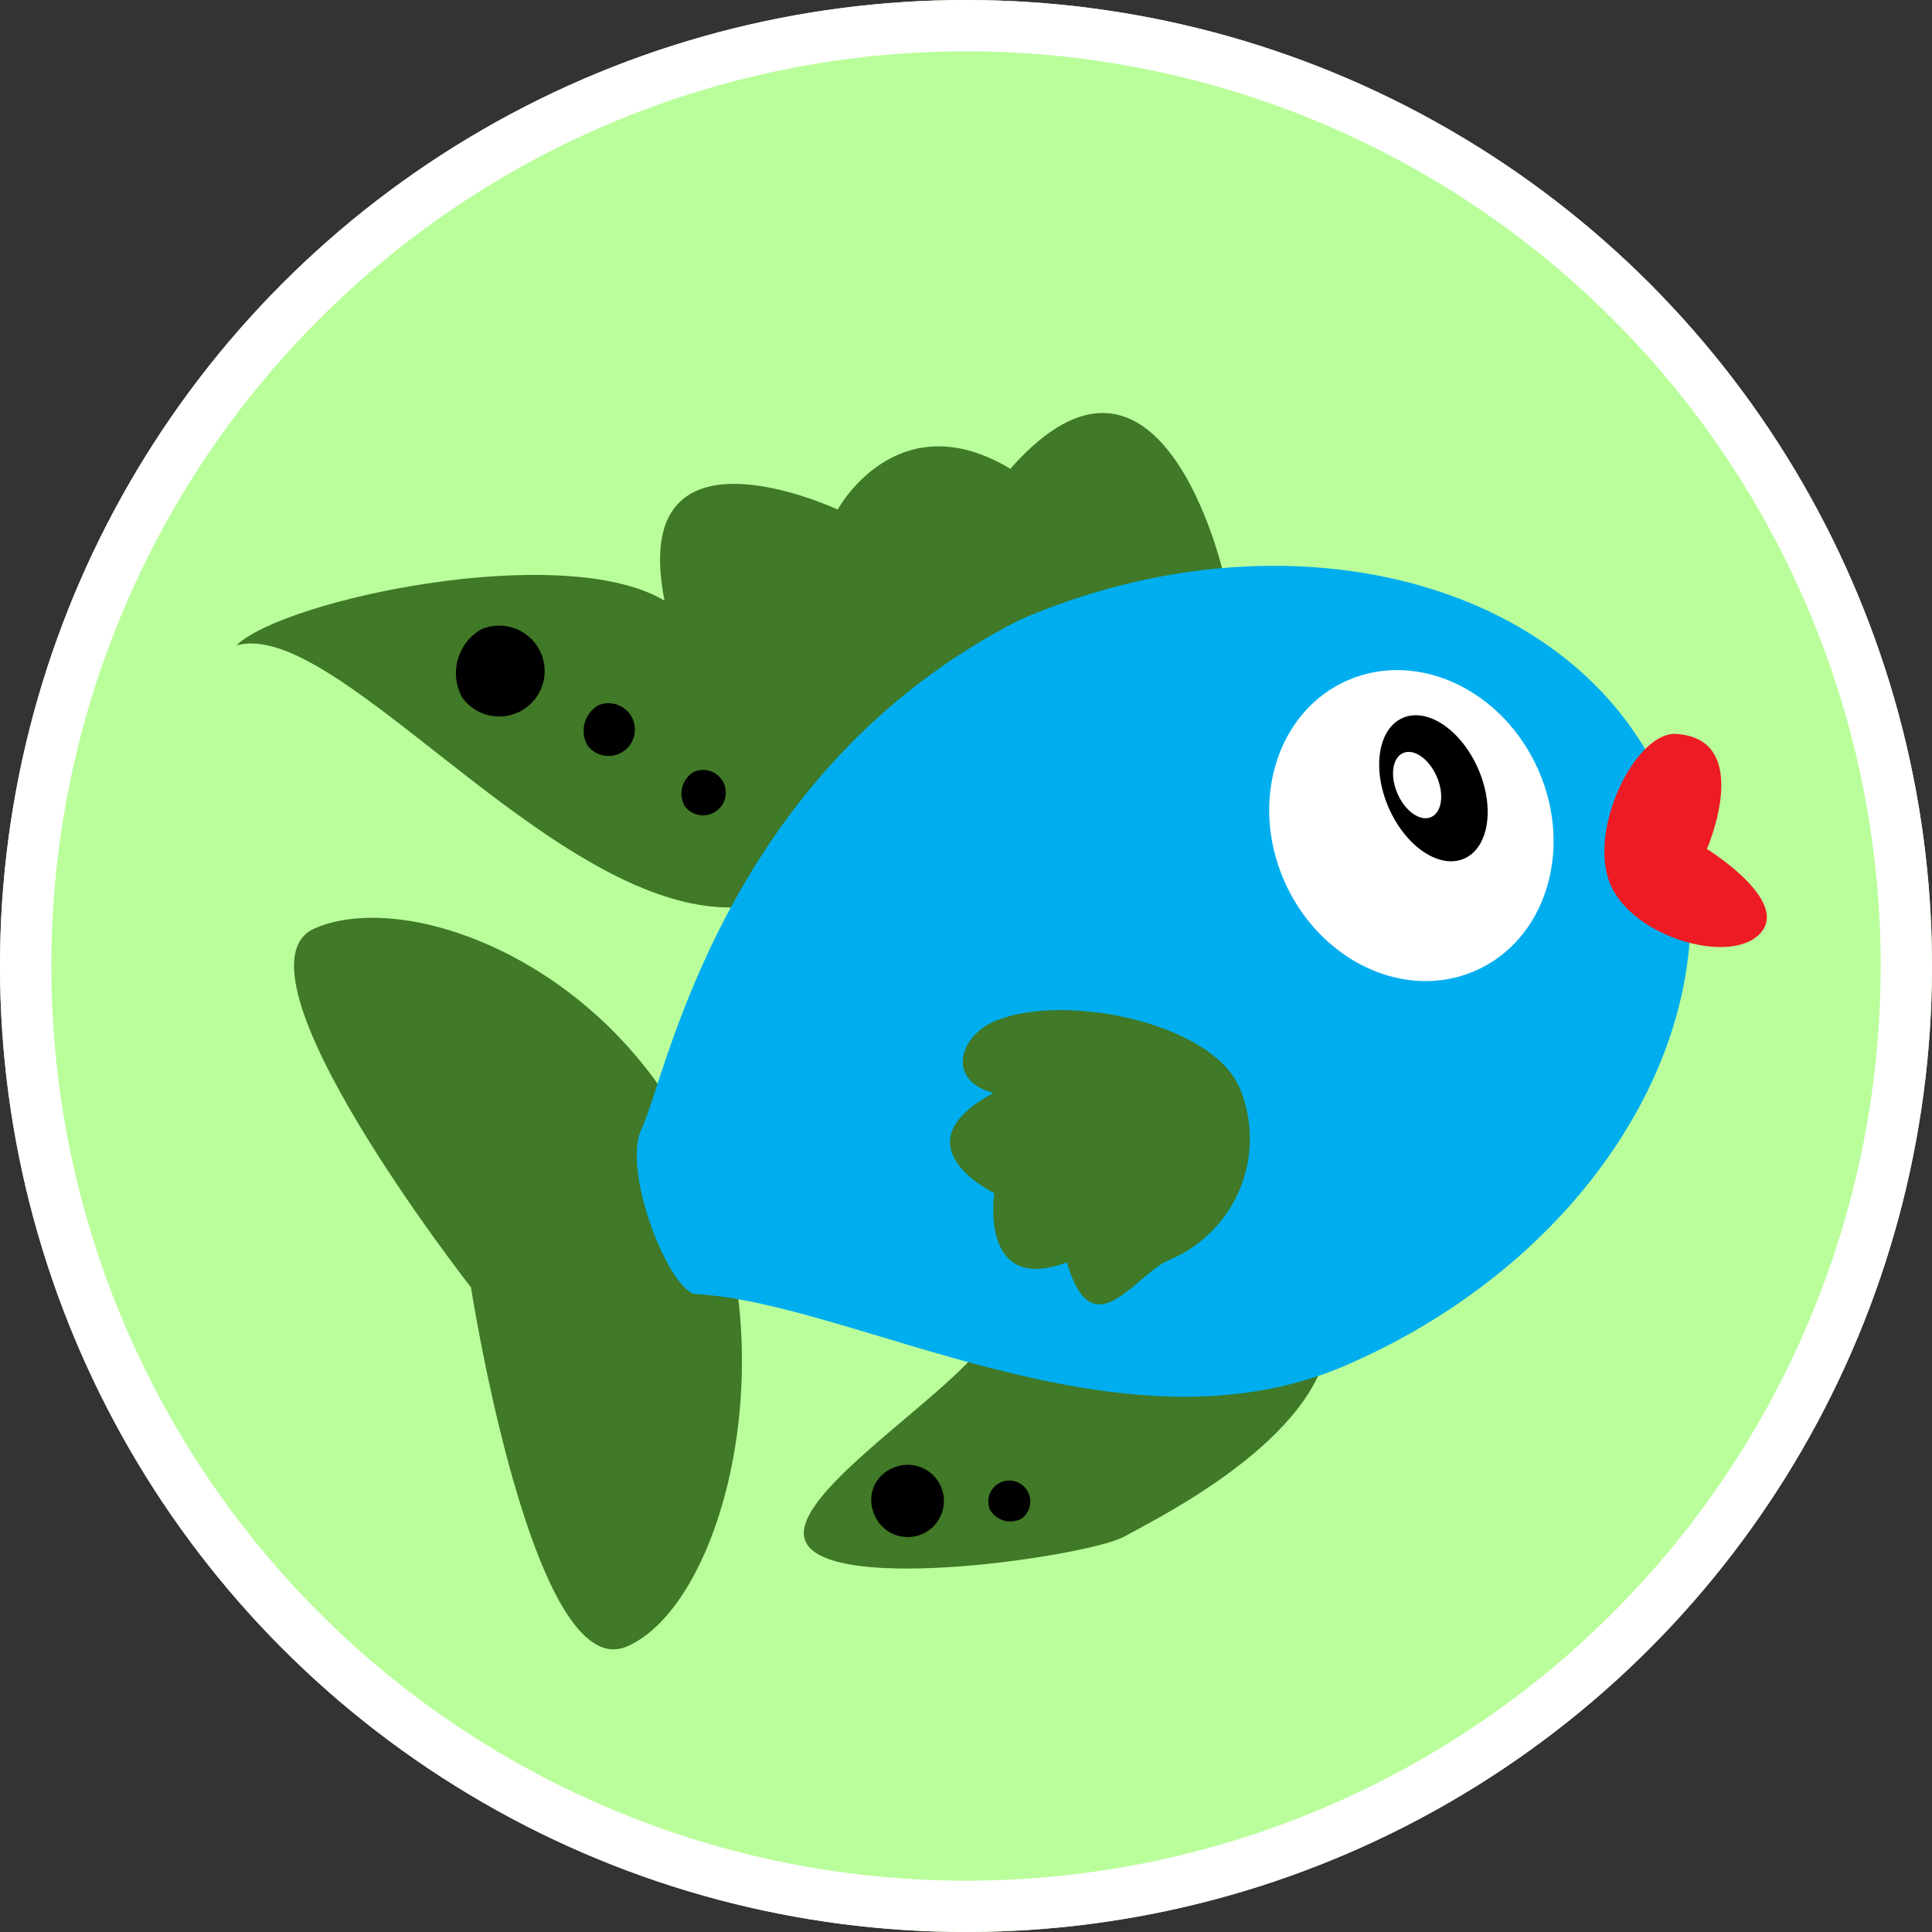
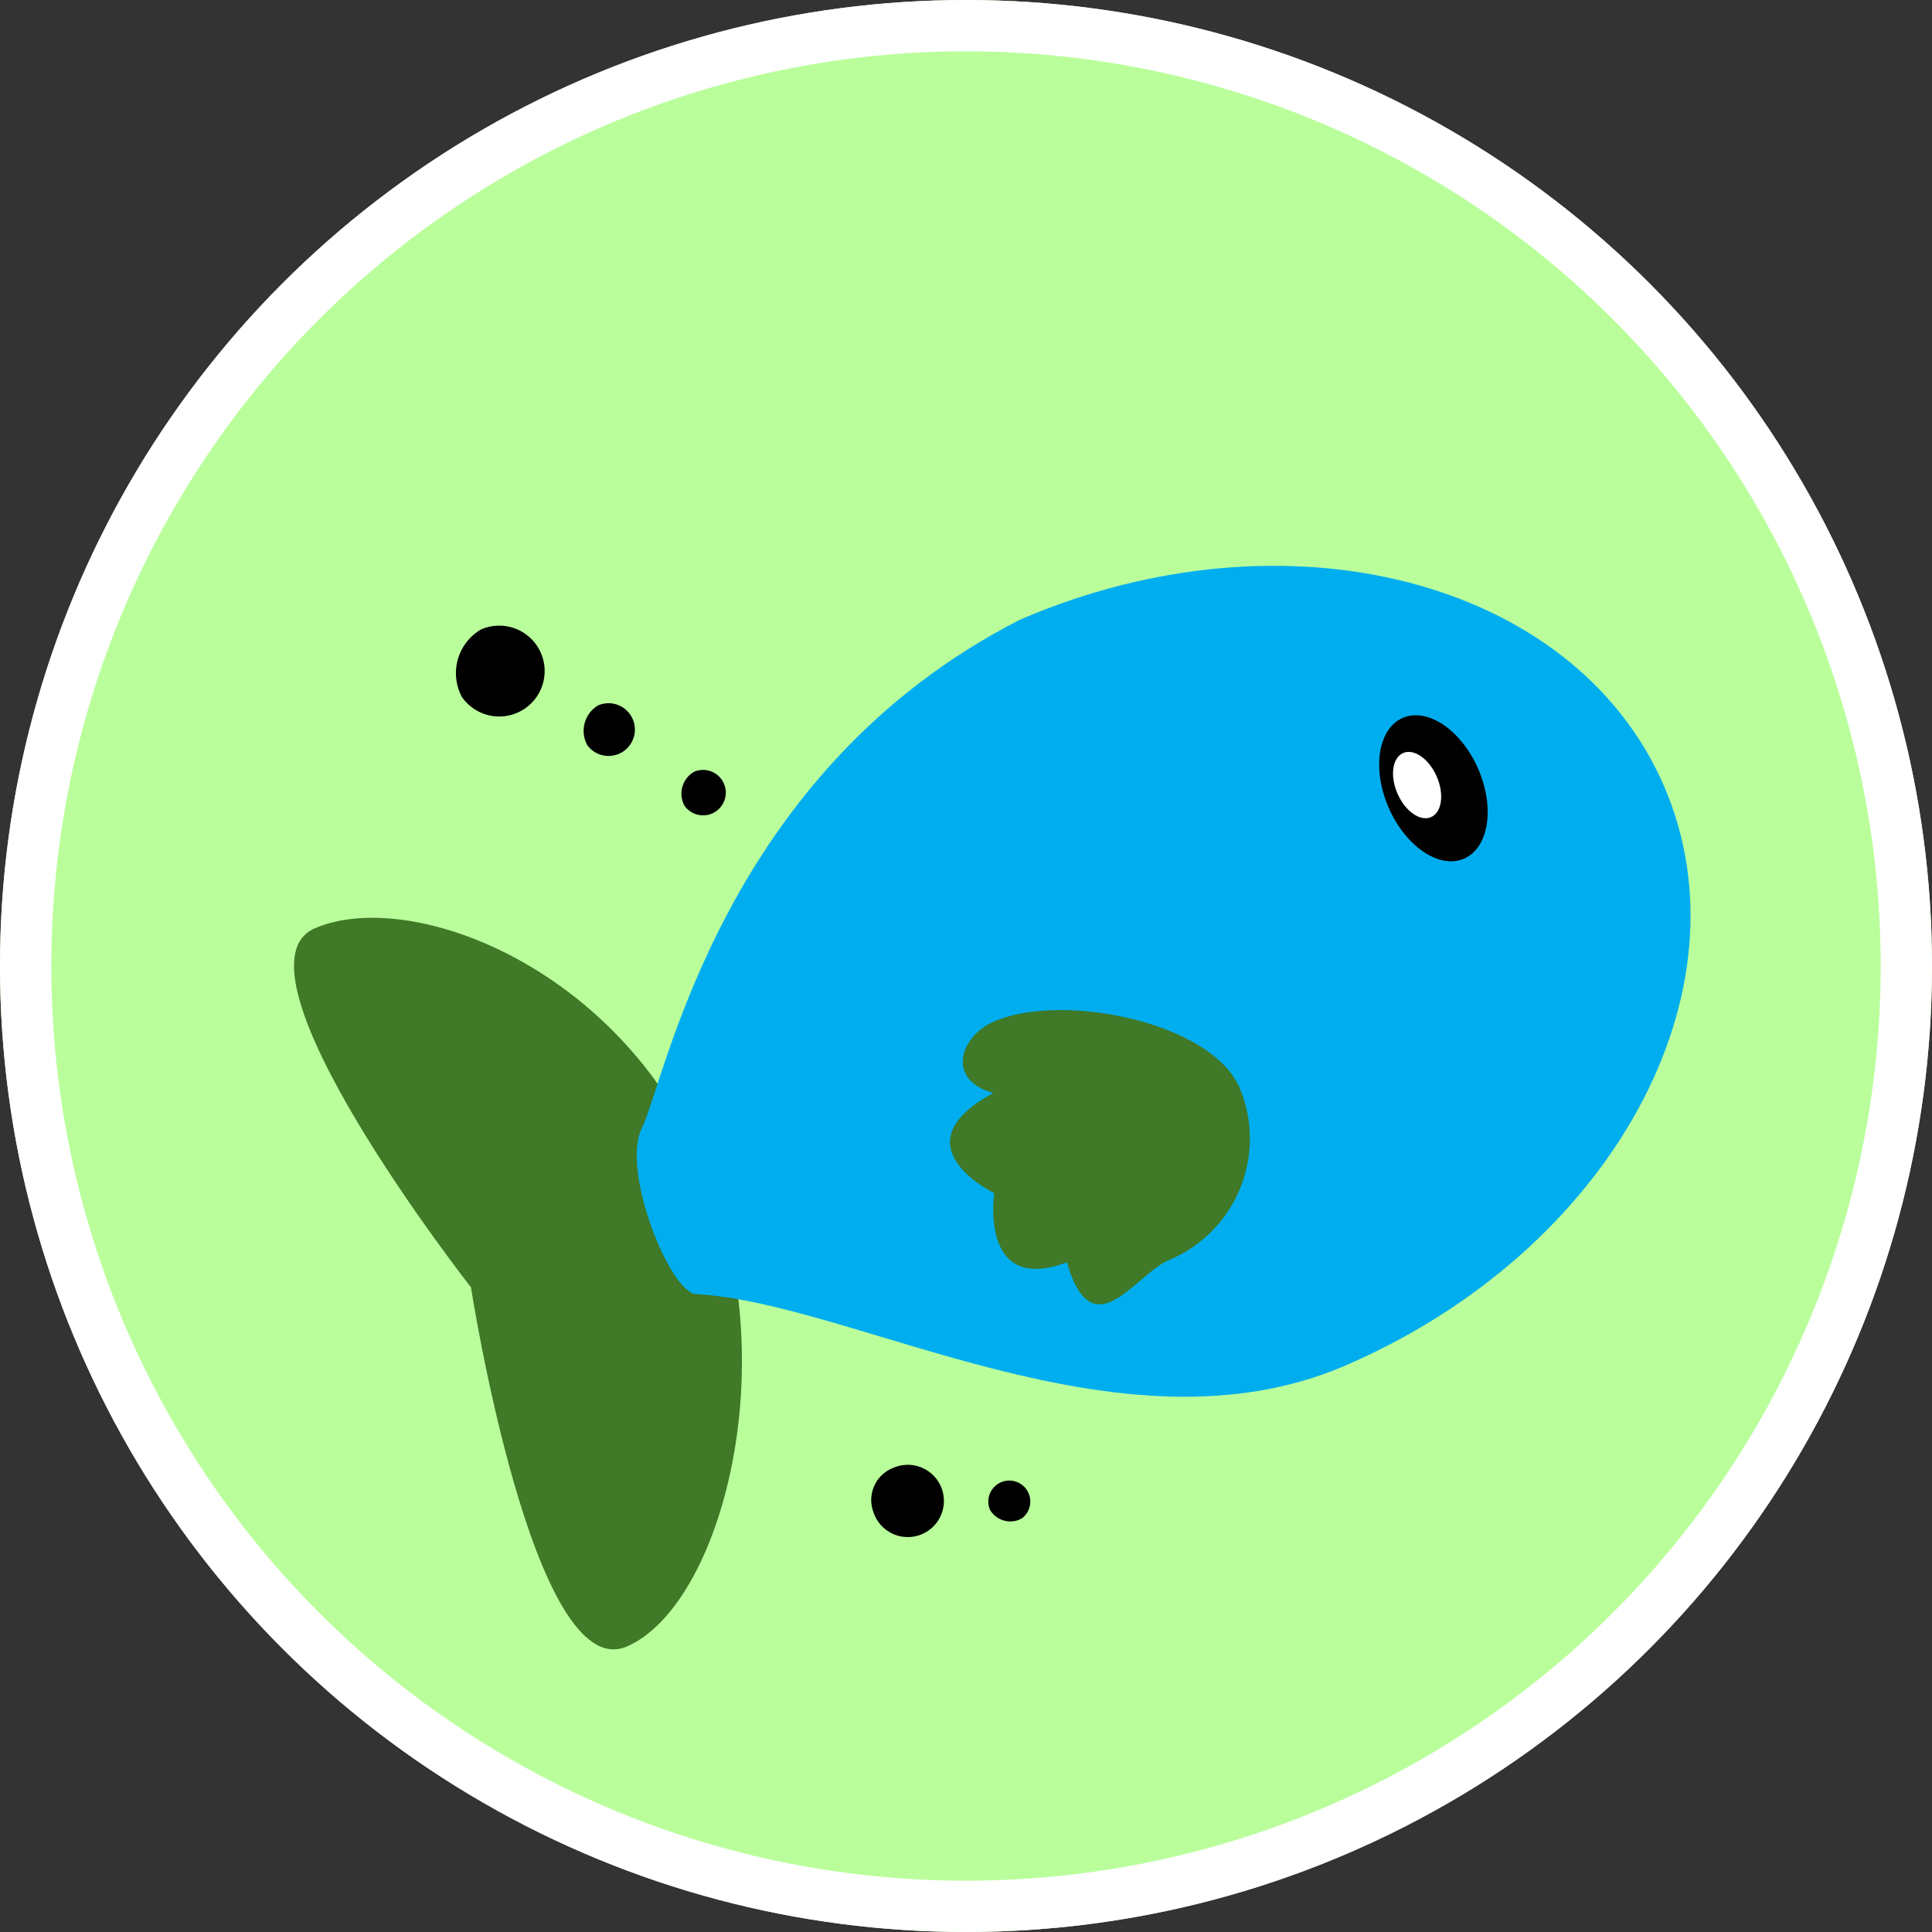
<svg xmlns="http://www.w3.org/2000/svg" id="Component_7_1" data-name="Component 7 – 1" width="113" height="113" viewBox="0 0 113 113">
  <rect x="0" y="0" width="113" height="113" fill="#333333" stroke="none" />
  <g id="Ellipse_46" data-name="Ellipse 46" fill="#bafe9c" stroke="#fff" stroke-width="3">
    <circle cx="56.5" cy="56.5" r="56.5" stroke="none" />
    <circle cx="56.5" cy="56.5" r="55" fill="none" />
  </g>
  <g id="Group_1117" data-name="Group 1117" transform="translate(-41.748 -3.226)">
    <path id="Path_2692" data-name="Path 2692" d="M138.543,45.188c-9.272-12.163-24.215-9.961-24.215-9.961s-3.642-15.264-13.516-6.392c-7.764-3.53-10.544,2.671-10.544,2.671s-10.832-4.961-10.928,4.77c-17.733-3.243-26.553,4.961-26.265,5.343,5.847-2.957,20.61,16.5,29.237,15.836-.576,1.049-2.684,6.3-2.684,6.3s-9.873-12.116-21.185-7.06c-4.984,5.438,8.654,21.26,9.051,22.335.671,1.812,2.661,22.544,9.754,22.64,9.513-.963,9.272-20.231,9.272-20.231s8.047,1.671,8.43,2.529-8.8,6.309-7.75,9.743c1.495,4.867,18.885,1.336,18.885,1.336s6.27-.43,14.034-9.875c12.91-5.6,20.4-14.5,21.676-24.927,9.459-1.4,1.388-7.937,1.388-7.937S146.356,42.99,138.543,45.188Z" transform="translate(0)" fill="none" />
    <g id="Group_1116" data-name="Group 1116" transform="translate(55.566 27.382)">
      <path id="Path_2693" data-name="Path 2693" d="M79.687,133.051s3.63,23.366,9.117,21.007,9.454-16.689,4.418-28.29S76.058,109.686,70.57,112.044,79.687,133.051,79.687,133.051Z" transform="translate(-65.959 -81.912)" fill="#407927" />
-       <path id="Path_2694" data-name="Path 2694" d="M182.586,172.978c-.635,5.892-10.014,10.493-11.994,11.589s-17.255,3.425-18.624.267,12.282-10.736,10.766-13.1S183.22,167.085,182.586,172.978Z" transform="translate(-118.675 -118.839)" fill="#407927" />
-       <path id="Path_2695" data-name="Path 2695" d="M117.7,39.03s-24.2,19.414-26.938,19.4C79.906,60.811,66.187,41.514,59.983,43.311c2.755-2.7,19.147-6.165,25.05-2.621-2.2-11.108,10.127-5.33,10.127-5.33s3.455-6.372,10.1-2.384C114.027,23.017,117.7,39.03,117.7,39.03Z" transform="translate(-59.983 -29.713)" fill="#407927" />
      <path id="Path_2696" data-name="Path 2696" d="M125.113,87.365c-1.217,2.478,1.674,9.705,3.224,9.691,9.263.515,24.771,9.829,37.888,4.192,15.545-6.68,23.9-21.869,18.674-33.927s-22.075-16.415-37.618-9.735C129.789,66.46,126.514,84.511,125.113,87.365Z" transform="translate(-101.397 -45.517)" fill="#00aeef" />
-       <path id="Path_2697" data-name="Path 2697" d="M228.078,83.627c2.039,4.7,7.028,7.078,11.143,5.311s5.8-7.012,3.756-11.713-7.029-7.079-11.142-5.31S226.038,78.926,228.078,83.627Z" transform="translate(-166.797 -56.294)" fill="#fff" />
-       <path id="Path_2698" data-name="Path 2698" d="M281.837,90.481c1.382,3.184,7.315,4.784,8.867,2.706,1.436-1.922-3.229-4.8-3.229-4.8s2.784-6.408-1.775-6.73C283.3,81.484,280.456,87.3,281.837,90.481Z" transform="translate(-201.457 -62.886)" fill="#ed1c24" />
      <path id="Path_2699" data-name="Path 2699" d="M245.57,84.042c.988,2.273,2.961,3.614,4.409,2.991s1.822-2.97.835-5.245-2.961-3.614-4.409-2.992S244.583,81.766,245.57,84.042Z" transform="translate(-178.171 -60.966)" />
      <path id="Path_2700" data-name="Path 2700" d="M178.082,131.231c-5.741,3.075.048,5.854.048,5.854s-.9,5.978,4.249,4.048c1.491,5.159,3.981.722,5.962-.13a7.688,7.688,0,0,0,4.136-10.084c-1.678-3.867-10.38-5.583-14.342-3.88C176.154,127.889,175.251,130.45,178.082,131.231Z" transform="translate(-133.795 -91.458)" fill="#407927" />
      <path id="Path_2701" data-name="Path 2701" d="M247.52,87.011c.449,1.036,1.328,1.656,1.963,1.382s.785-1.334.336-2.37-1.33-1.655-1.964-1.382S247.07,85.975,247.52,87.011Z" transform="translate(-179.603 -64.756)" fill="#fff" />
      <path id="Path_2702" data-name="Path 2702" d="M95.963,68.392a2.657,2.657,0,1,0,1.121-3.956A2.957,2.957,0,0,0,95.963,68.392Z" transform="translate(-82.762 -51.779)" />
      <path id="Path_2703" data-name="Path 2703" d="M116.484,79.208a1.542,1.542,0,1,0,.625-2.332A1.74,1.74,0,0,0,116.484,79.208Z" transform="translate(-95.949 -59.774)" />
      <path id="Path_2704" data-name="Path 2704" d="M132.265,89.628a1.329,1.329,0,1,0,.56-1.979A1.478,1.478,0,0,0,132.265,89.628Z" transform="translate(-106.051 -66.663)" />
      <path id="Path_2705" data-name="Path 2705" d="M162.868,202.718a2.113,2.113,0,1,0,1.175-2.569A2.014,2.014,0,0,0,162.868,202.718Z" transform="translate(-125.608 -138.455)" />
      <path id="Path_2706" data-name="Path 2706" d="M181.872,204.03a1.381,1.381,0,0,0,1.857.505,1.228,1.228,0,1,0-1.857-.505Z" transform="translate(-137.786 -139.878)" />
    </g>
  </g>
</svg>